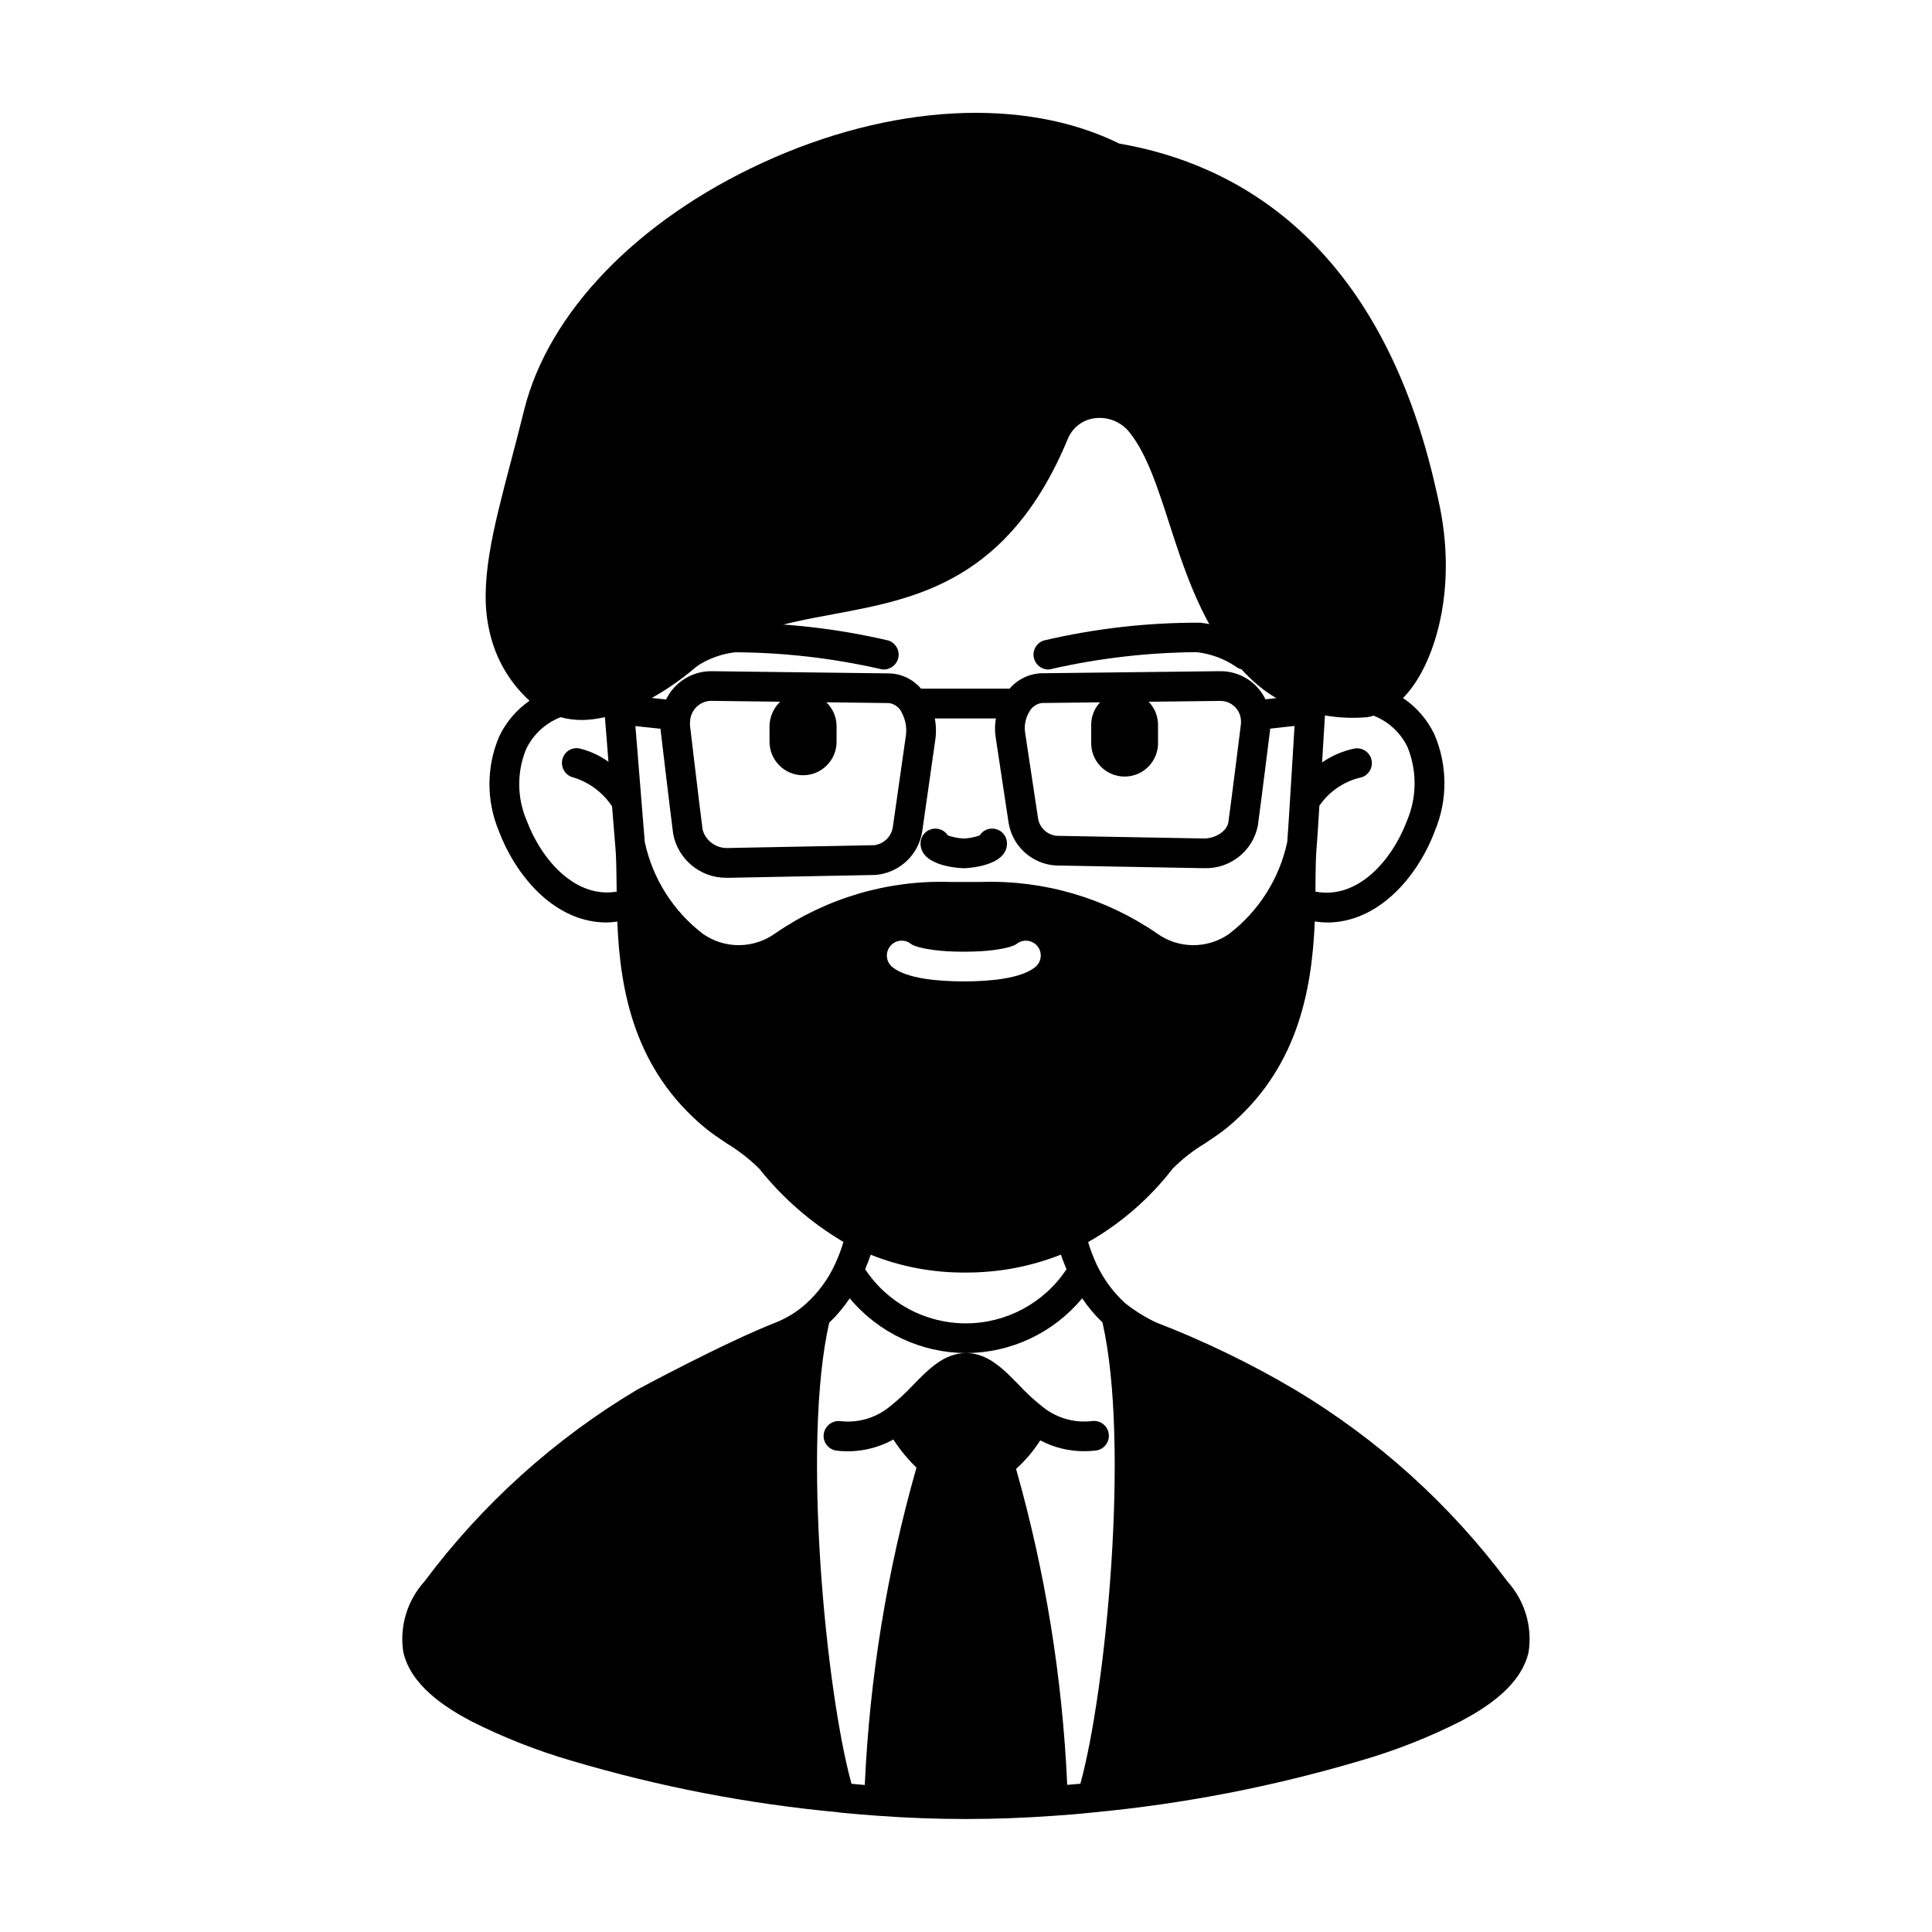
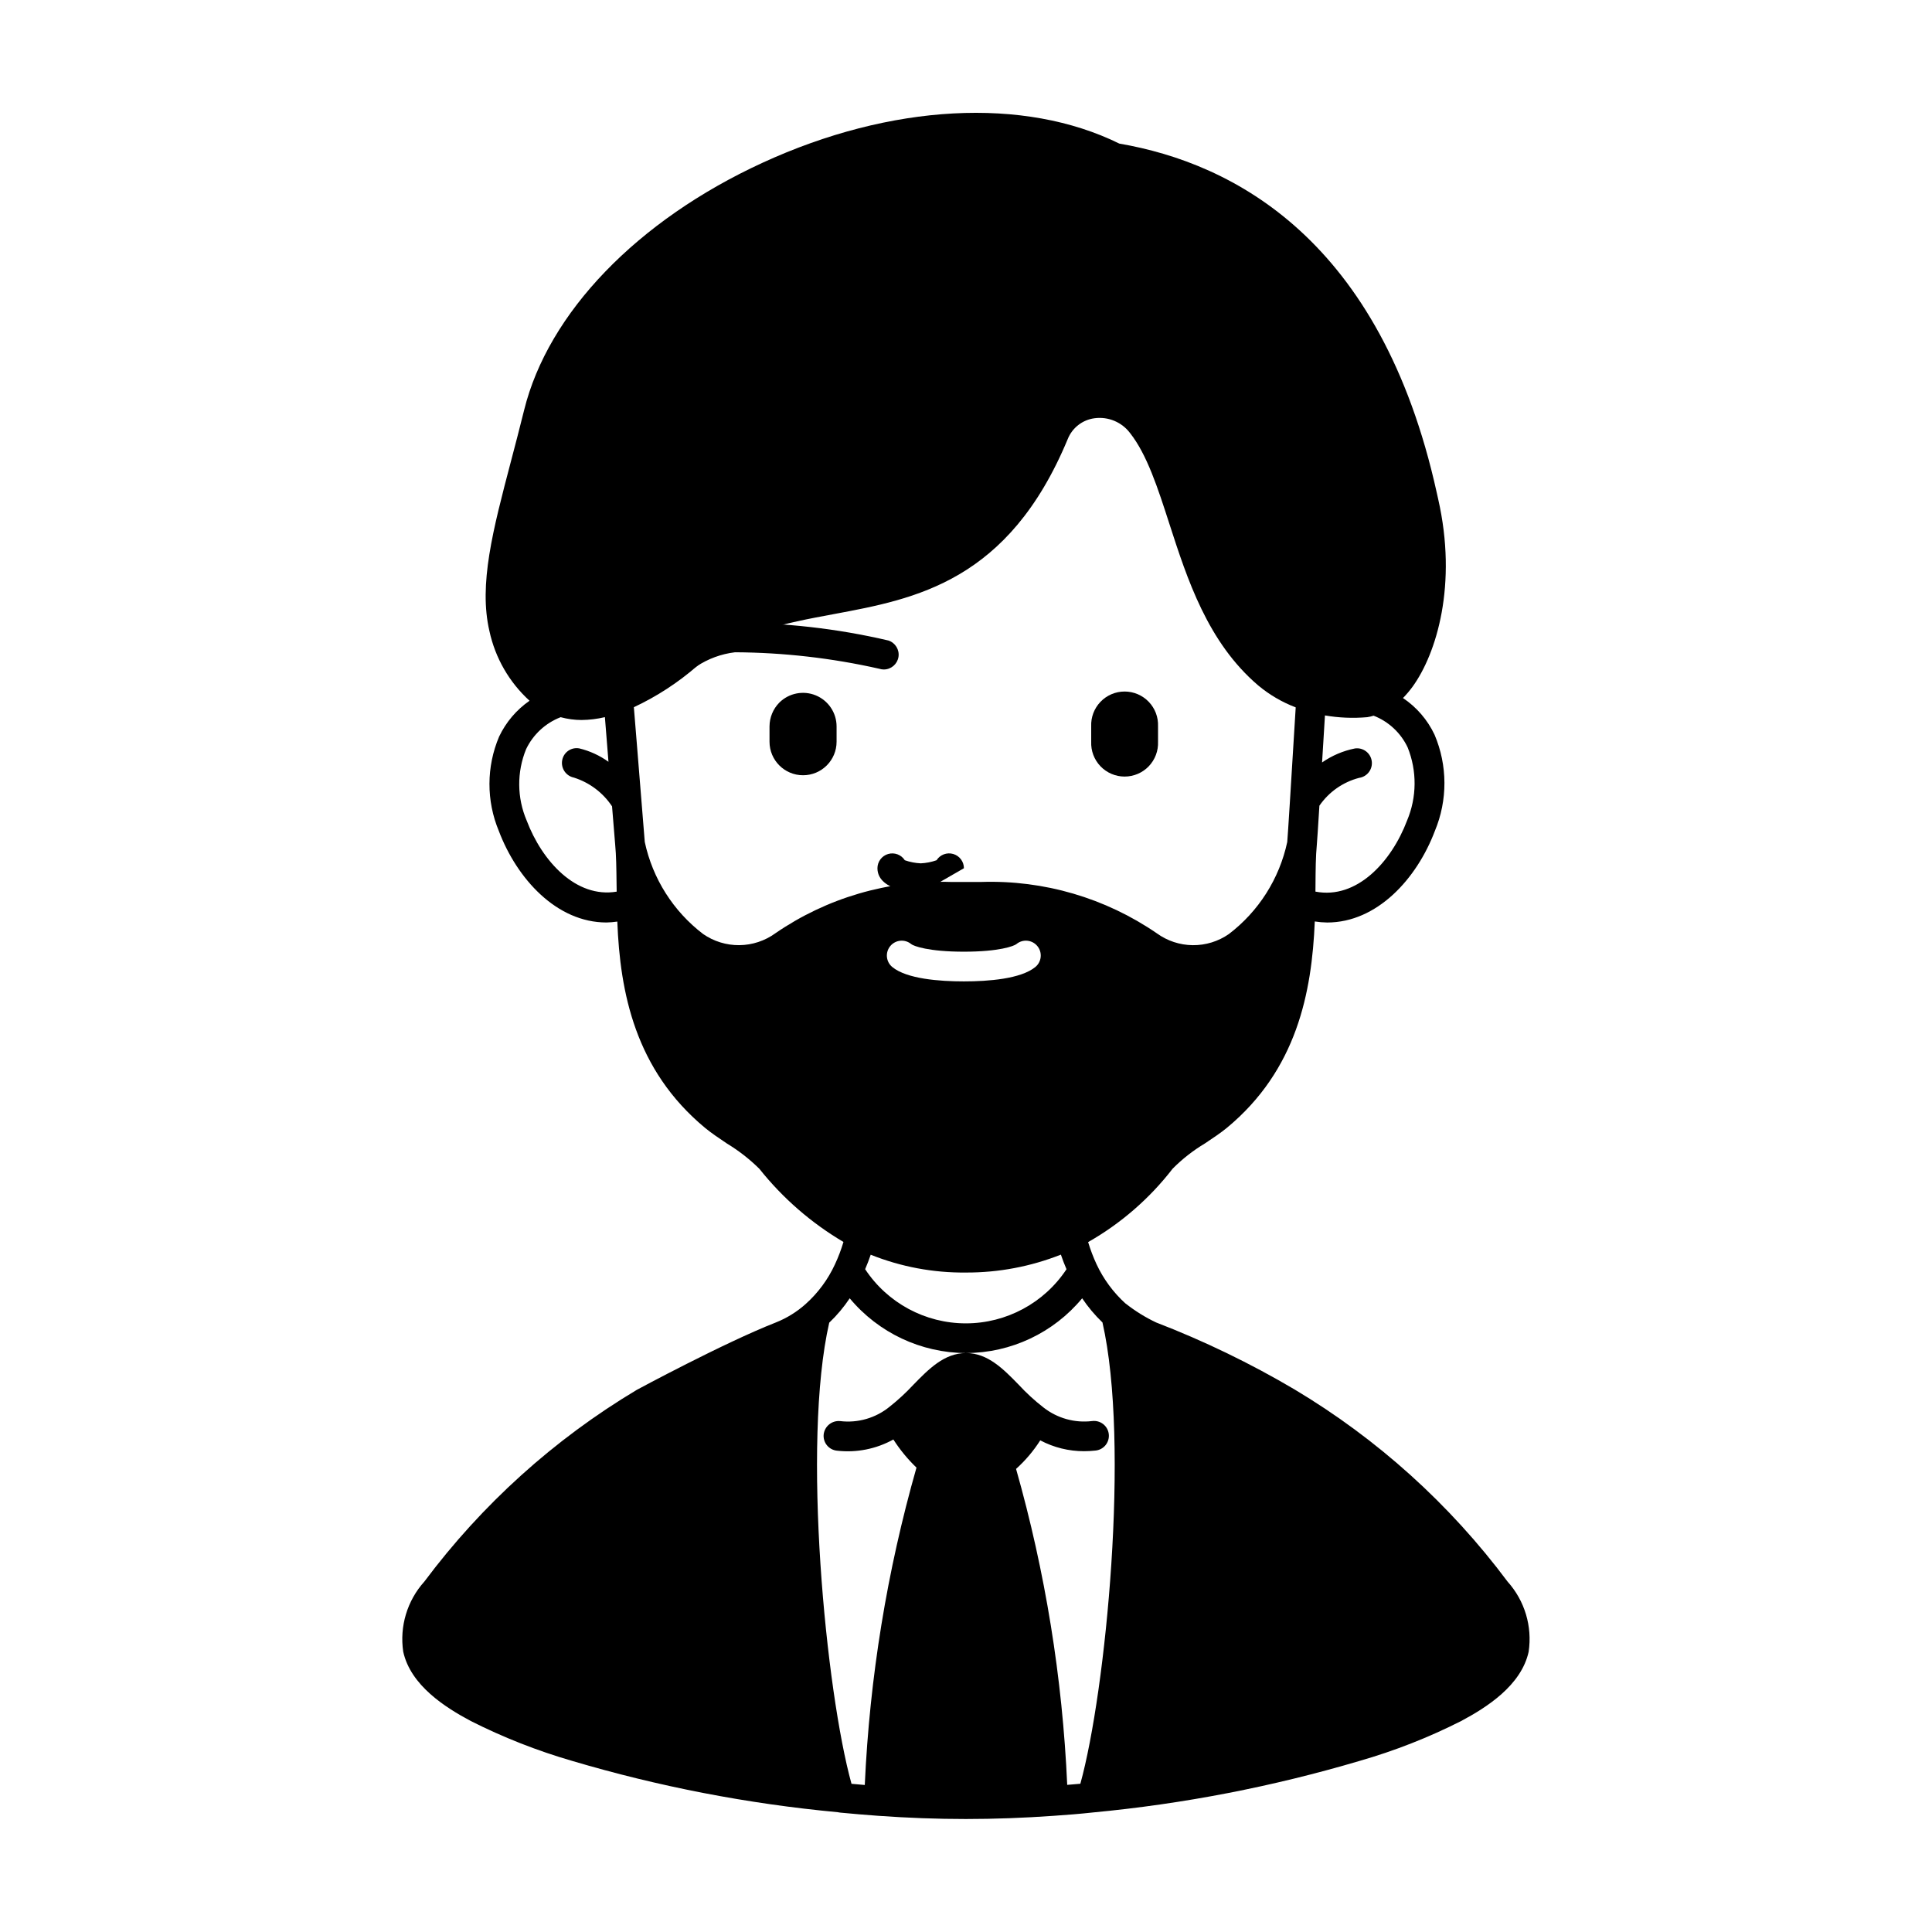
<svg xmlns="http://www.w3.org/2000/svg" fill="#000000" width="800px" height="800px" version="1.1" viewBox="144 144 512 512">
  <g>
-     <path d="m421.82 321.42c-1.934-0.004-3.578-1.41-3.883-3.316-0.305-1.91 0.82-3.758 2.656-4.359 13.617-3.199 27.562-4.785 41.551-4.723 5.055 0.586 9.883 2.414 14.055 5.328 0.863 0.625 1.438 1.57 1.59 2.625 0.152 1.055-0.129 2.125-0.781 2.969-0.652 0.844-1.617 1.387-2.676 1.508-1.059 0.117-2.121-0.199-2.941-0.875-3.059-2.035-6.555-3.316-10.203-3.742-12.836 0.082-25.625 1.547-38.148 4.367-0.391 0.141-0.805 0.211-1.219 0.219z" />
    <path d="m378.22 321.42c-0.41 0-0.82-0.066-1.215-0.195-12.543-2.832-25.352-4.297-38.211-4.367-3.648 0.434-7.144 1.719-10.207 3.75-0.824 0.676-1.887 0.988-2.949 0.863-1.059-0.121-2.023-0.672-2.668-1.52-0.648-0.848-0.926-1.922-0.766-2.977 0.156-1.055 0.738-2 1.605-2.617 4.172-2.894 8.984-4.719 14.023-5.312 14.004-0.066 27.965 1.508 41.602 4.695 1.84 0.598 2.973 2.445 2.672 4.356-0.305 1.91-1.949 3.32-3.887 3.324z" />
-     <path d="m490.87 328.03-11.5 1.301h-0.004c-2.191-4.523-6.758-7.414-11.785-7.461h-0.273l-47.324 0.555c-3.258 0.109-6.32 1.59-8.426 4.074h-23.48c-2.09-2.473-5.129-3.941-8.367-4.039l-47.266-0.586v-0.004c-5.082 0.016-9.711 2.926-11.926 7.5l-12.02-1.273-0.004-0.004c-1.035-0.109-2.074 0.199-2.887 0.855s-1.332 1.605-1.441 2.644c-0.23 2.164 1.336 4.102 3.5 4.332l11.383 1.203c0.02 0.203 0.02 0.43 0.051 0.621 0 0 2.414 20.438 3.289 27.184 1.25 6.789 7.176 11.715 14.082 11.691h0.684l38.906-0.754c6.324-0.551 11.441-5.375 12.355-11.66l3.414-23.941c0.301-1.953 0.27-3.941-0.098-5.879h16.184c-0.293 1.676-0.309 3.391-0.043 5.074l3.445 22.789v0.004c1.102 6.164 6.293 10.762 12.547 11.113l38.574 0.699h0.723c6.824 0.223 12.812-4.508 14.168-11.199 0.879-6.363 3.269-25.551 3.266-25.551v-0.215l11.141-1.258v-0.008c2.16-0.242 3.715-2.191 3.469-4.356-0.242-2.16-2.191-3.711-4.356-3.469zm-106.82 11.039-3.414 23.93c-0.309 2.578-2.316 4.621-4.887 4.981l-38.883 0.754h-0.004c-3.062 0.117-5.809-1.871-6.656-4.816-0.879-6.734-3.277-27.098-3.301-27.273h-0.004c-0.074-0.496-0.082-1-0.02-1.496v-0.023c0.148-2.891 2.438-5.207 5.324-5.391h0.102l47.281 0.586h-0.004c1.539 0.211 2.852 1.219 3.453 2.652 0.984 1.871 1.336 4.012 1.012 6.102zm88.773-2.891s-2.402 19.262-3.281 25.648c-0.355 2.648-3.938 4.566-6.805 4.375l-38.539-0.695h-0.004c-2.523-0.156-4.621-2.012-5.078-4.5l-3.441-22.789c-0.297-1.883 0.066-3.812 1.031-5.461 0.648-1.344 1.934-2.269 3.418-2.453l47.34-0.555h0.098-0.004c2.75 0.074 5.012 2.176 5.293 4.91v0.055c0.059 0.488 0.047 0.98-0.027 1.465z" />
-     <path d="m399.45 374.09c0.117 0 11.414-0.281 11.414-6.574v0.004c0-1.75-1.152-3.293-2.832-3.781-1.68-0.492-3.481 0.184-4.422 1.66-1.348 0.477-2.754 0.754-4.18 0.82-1.445-0.066-2.871-0.344-4.234-0.82-0.941-1.473-2.742-2.144-4.418-1.656-1.676 0.492-2.832 2.027-2.832 3.777 0.02 6.391 11.387 6.57 11.504 6.57z" />
+     <path d="m399.45 374.09v0.004c0-1.75-1.152-3.293-2.832-3.781-1.68-0.492-3.481 0.184-4.422 1.66-1.348 0.477-2.754 0.754-4.18 0.82-1.445-0.066-2.871-0.344-4.234-0.82-0.941-1.473-2.742-2.144-4.418-1.656-1.676 0.492-2.832 2.027-2.832 3.777 0.02 6.391 11.387 6.57 11.504 6.57z" />
    <path d="m543.52 563.14c-15.309-20.512-34.5-37.82-56.48-50.941-11.707-6.914-23.969-12.844-36.656-17.734-2.848-1.348-5.531-3.012-8.008-4.957l-0.152-0.109h-0.004c-3.191-2.91-5.777-6.418-7.609-10.328-0.887-1.914-1.637-3.887-2.246-5.906 8.684-4.938 16.297-11.551 22.402-19.457 2.562-2.578 5.438-4.828 8.559-6.691 2.164-1.445 4.207-2.809 5.832-4.148 18.488-15.312 22.5-35.832 23.273-54.672 1.086 0.168 2.184 0.262 3.285 0.277 13.242 0 23.754-11.602 28.539-24.262 3.406-8.164 3.379-17.359-0.082-25.504-1.859-3.938-4.75-7.297-8.367-9.723 0.91-0.93 1.75-1.922 2.519-2.973 6.375-8.781 11.98-27.102 6.793-49.816l-0.367-1.645c-14.781-66.961-53.762-87.289-84.113-92.496-25.262-12.449-60.559-10.559-94.582 5.09-33.188 15.266-56.801 39.754-63.16 65.551-1.18 4.766-2.363 9.281-3.488 13.551-4.793 18.238-8.586 32.645-5.703 45.004 1.535 7.106 5.25 13.559 10.629 18.453-3.469 2.406-6.246 5.68-8.059 9.492-3.391 7.992-3.418 17.012-0.078 25.023 4.789 12.648 15.297 24.25 28.535 24.25 0.957-0.02 1.914-0.102 2.863-0.242 0.727 18.793 4.723 39.289 23.223 54.648 1.621 1.348 3.672 2.723 5.844 4.184 3.113 1.883 5.996 4.129 8.582 6.691 6.18 7.766 13.734 14.336 22.281 19.383-0.605 2.031-1.359 4.016-2.258 5.938-1.84 3.996-4.484 7.574-7.766 10.512-2.316 2.074-4.981 3.723-7.871 4.875-13.777 5.402-36.824 17.836-36.883 17.875-21.898 13.098-41.02 30.355-56.285 50.797-4.551 5.051-6.606 11.871-5.602 18.594 1.969 8.953 11.16 14.77 17.898 18.359 8.602 4.344 17.59 7.883 26.848 10.566 22.961 6.816 46.535 11.371 70.387 13.602 0.199 0.047 0.402 0.082 0.609 0.102 3.391 0.316 6.773 0.629 10.137 0.855 7.773 0.559 15.594 0.848 23.223 0.848 7.629 0 15.465-0.289 23.223-0.844 3.543-0.234 7.004-0.516 10.492-0.895 23.93-2.258 47.586-6.832 70.633-13.66 9.277-2.664 18.285-6.199 26.898-10.562 6.742-3.594 15.934-9.406 17.902-18.363h-0.004c1.008-6.719-1.039-13.535-5.586-18.59zm-50.902-184.33c0.031-4.254 0.059-7.922 0.352-10.91 0.09-0.98 0.344-4.848 0.684-10.375v-0.004c2.508-3.648 6.246-6.266 10.531-7.379 2.152-0.309 3.648-2.301 3.34-4.453-0.305-2.152-2.301-3.648-4.453-3.34-3.129 0.625-6.094 1.891-8.711 3.711l0.324-5.223c0.164-2.754 0.32-5.246 0.441-7.238 3.703 0.637 7.477 0.789 11.219 0.461 0.566-0.09 1.129-0.223 1.676-0.395 3.965 1.543 7.191 4.547 9.016 8.391 2.512 6.238 2.457 13.211-0.152 19.406-4.125 10.906-13.316 20.953-24.281 18.824zm-209.04-17.348c-2.582-6.031-2.637-12.848-0.156-18.926 1.859-3.887 5.137-6.918 9.156-8.473 1.809 0.488 3.676 0.742 5.547 0.746 2.082-0.023 4.156-0.281 6.18-0.758 0.172 2.117 0.395 4.766 0.617 7.691l0.328 4.137c-2.32-1.664-4.938-2.867-7.715-3.543-1.016-0.191-2.066 0.027-2.922 0.613-0.852 0.586-1.438 1.488-1.625 2.508-0.398 2.125 0.98 4.176 3.094 4.613 4.144 1.309 7.715 3.996 10.117 7.621 0.414 5.156 0.742 9.223 0.832 10.172 0.273 2.816 0.316 6.246 0.363 10.215 0 0.715 0.023 1.48 0.031 2.215-10.77 1.82-19.781-8.082-23.848-18.832zm65.887 29.879c-2.777 2.004-6.109 3.102-9.535 3.137-3.422 0.031-6.773-0.996-9.59-2.949-7.906-6.027-13.391-14.684-15.469-24.402-0.168-1.84-1.258-15.5-2.102-26.035-0.312-3.938-0.586-7.375-0.789-9.676 6.074-2.84 11.723-6.519 16.777-10.922 10.566-8.98 23.027-11.301 36.211-13.75 21.691-4.039 46.285-8.609 61.98-46.352 1.191-3.012 3.922-5.141 7.137-5.555 3.613-0.48 7.203 1.023 9.398 3.934 4.481 5.684 7.356 14.562 10.402 24.008 4.766 14.734 10.164 31.43 23.5 42.82v0.004c2.981 2.496 6.356 4.477 9.992 5.859-0.137 2.18-0.332 5.309-0.547 8.875-0.641 10.543-1.527 24.988-1.695 26.816h-0.004c-2.082 9.711-7.566 18.359-15.469 24.379-2.809 1.953-6.152 2.984-9.574 2.949-3.422-0.035-6.746-1.133-9.512-3.141-13.656-9.379-29.949-14.148-46.504-13.613h-8.102c-16.559-0.555-32.859 4.219-46.508 13.613zm23.812 88.992c0.527-1.234 1.031-2.496 1.469-3.82 8.027 3.211 16.605 4.816 25.254 4.723 8.605 0.031 17.141-1.582 25.145-4.746 0.438 1.32 0.953 2.606 1.488 3.867-5.918 8.961-15.941 14.348-26.676 14.348-10.738 0-20.762-5.387-26.68-14.348zm6.648-85.605c0.66-0.809 1.617-1.32 2.66-1.422 1.039-0.102 2.078 0.215 2.883 0.879 0.633 0.527 4.57 2.023 13.973 2.023s13.293-1.496 13.926-2.023h0.004c1.676-1.383 4.16-1.141 5.543 0.539 1.383 1.68 1.141 4.16-0.539 5.543-3.832 3.148-12.41 3.812-18.934 3.812-6.523 0-15.145-0.66-18.98-3.812h0.004c-1.68-1.379-1.918-3.859-0.539-5.539zm-6.75 222.31c-1.137-0.098-2.332-0.199-3.516-0.312-6.762-24.367-13.227-90.262-5.902-122.21l-0.004 0.008c2.047-1.945 3.867-4.113 5.43-6.461 7.621 9.148 18.898 14.461 30.809 14.512-5.75 0-9.906 4.269-13.93 8.391-1.949 2.098-4.055 4.047-6.301 5.824-3.68 3.008-8.43 4.383-13.148 3.809-2.152-0.184-4.07 1.367-4.328 3.516-0.113 1.039 0.199 2.082 0.855 2.894 0.66 0.812 1.617 1.328 2.656 1.434 5.176 0.594 10.402-0.441 14.957-2.965 1.742 2.719 3.797 5.219 6.125 7.453-7.816 27.41-12.414 55.641-13.703 84.117zm57.137-0.328c-1.16 0.109-2.328 0.199-3.488 0.297v0.004c-1.262-28.344-5.809-56.445-13.555-83.734 2.469-2.223 4.625-4.769 6.41-7.57 3.574 1.895 7.562 2.883 11.609 2.875 0.977-0.004 1.953-0.055 2.926-0.16 1.062-0.078 2.051-0.582 2.734-1.398 0.684-0.816 1.008-1.879 0.895-2.938-0.113-1.062-0.648-2.031-1.488-2.688-0.84-0.656-1.906-0.945-2.965-0.801-4.578 0.547-9.184-0.738-12.82-3.574-2.371-1.836-4.586-3.867-6.621-6.074-4.019-4.117-8.172-8.367-13.906-8.379 11.891-0.035 23.152-5.352 30.742-14.508 1.562 2.32 3.363 4.465 5.379 6.402 7.32 32.051 0.895 97.875-5.859 122.25z" />
    <path d="m347.93 336.5v4.062c0 4.906 3.977 8.887 8.887 8.887s8.887-3.981 8.887-8.887v-4.062c-0.004-3.594-2.172-6.832-5.492-8.211-3.316-1.375-7.141-0.621-9.688 1.914-1.652 1.68-2.582 3.938-2.594 6.297z" />
    <path d="m433.18 336.5v4.062c-0.102 2.41 0.785 4.762 2.457 6.508 1.672 1.742 3.984 2.727 6.398 2.727 2.414 0 4.727-0.984 6.398-2.727 1.672-1.746 2.559-4.098 2.457-6.508v-4.062c0.102-2.414-0.785-4.766-2.457-6.508-1.672-1.746-3.984-2.731-6.398-2.731-2.414 0-4.727 0.984-6.398 2.731-1.672 1.742-2.559 4.094-2.457 6.508z" />
  </g>
</svg>